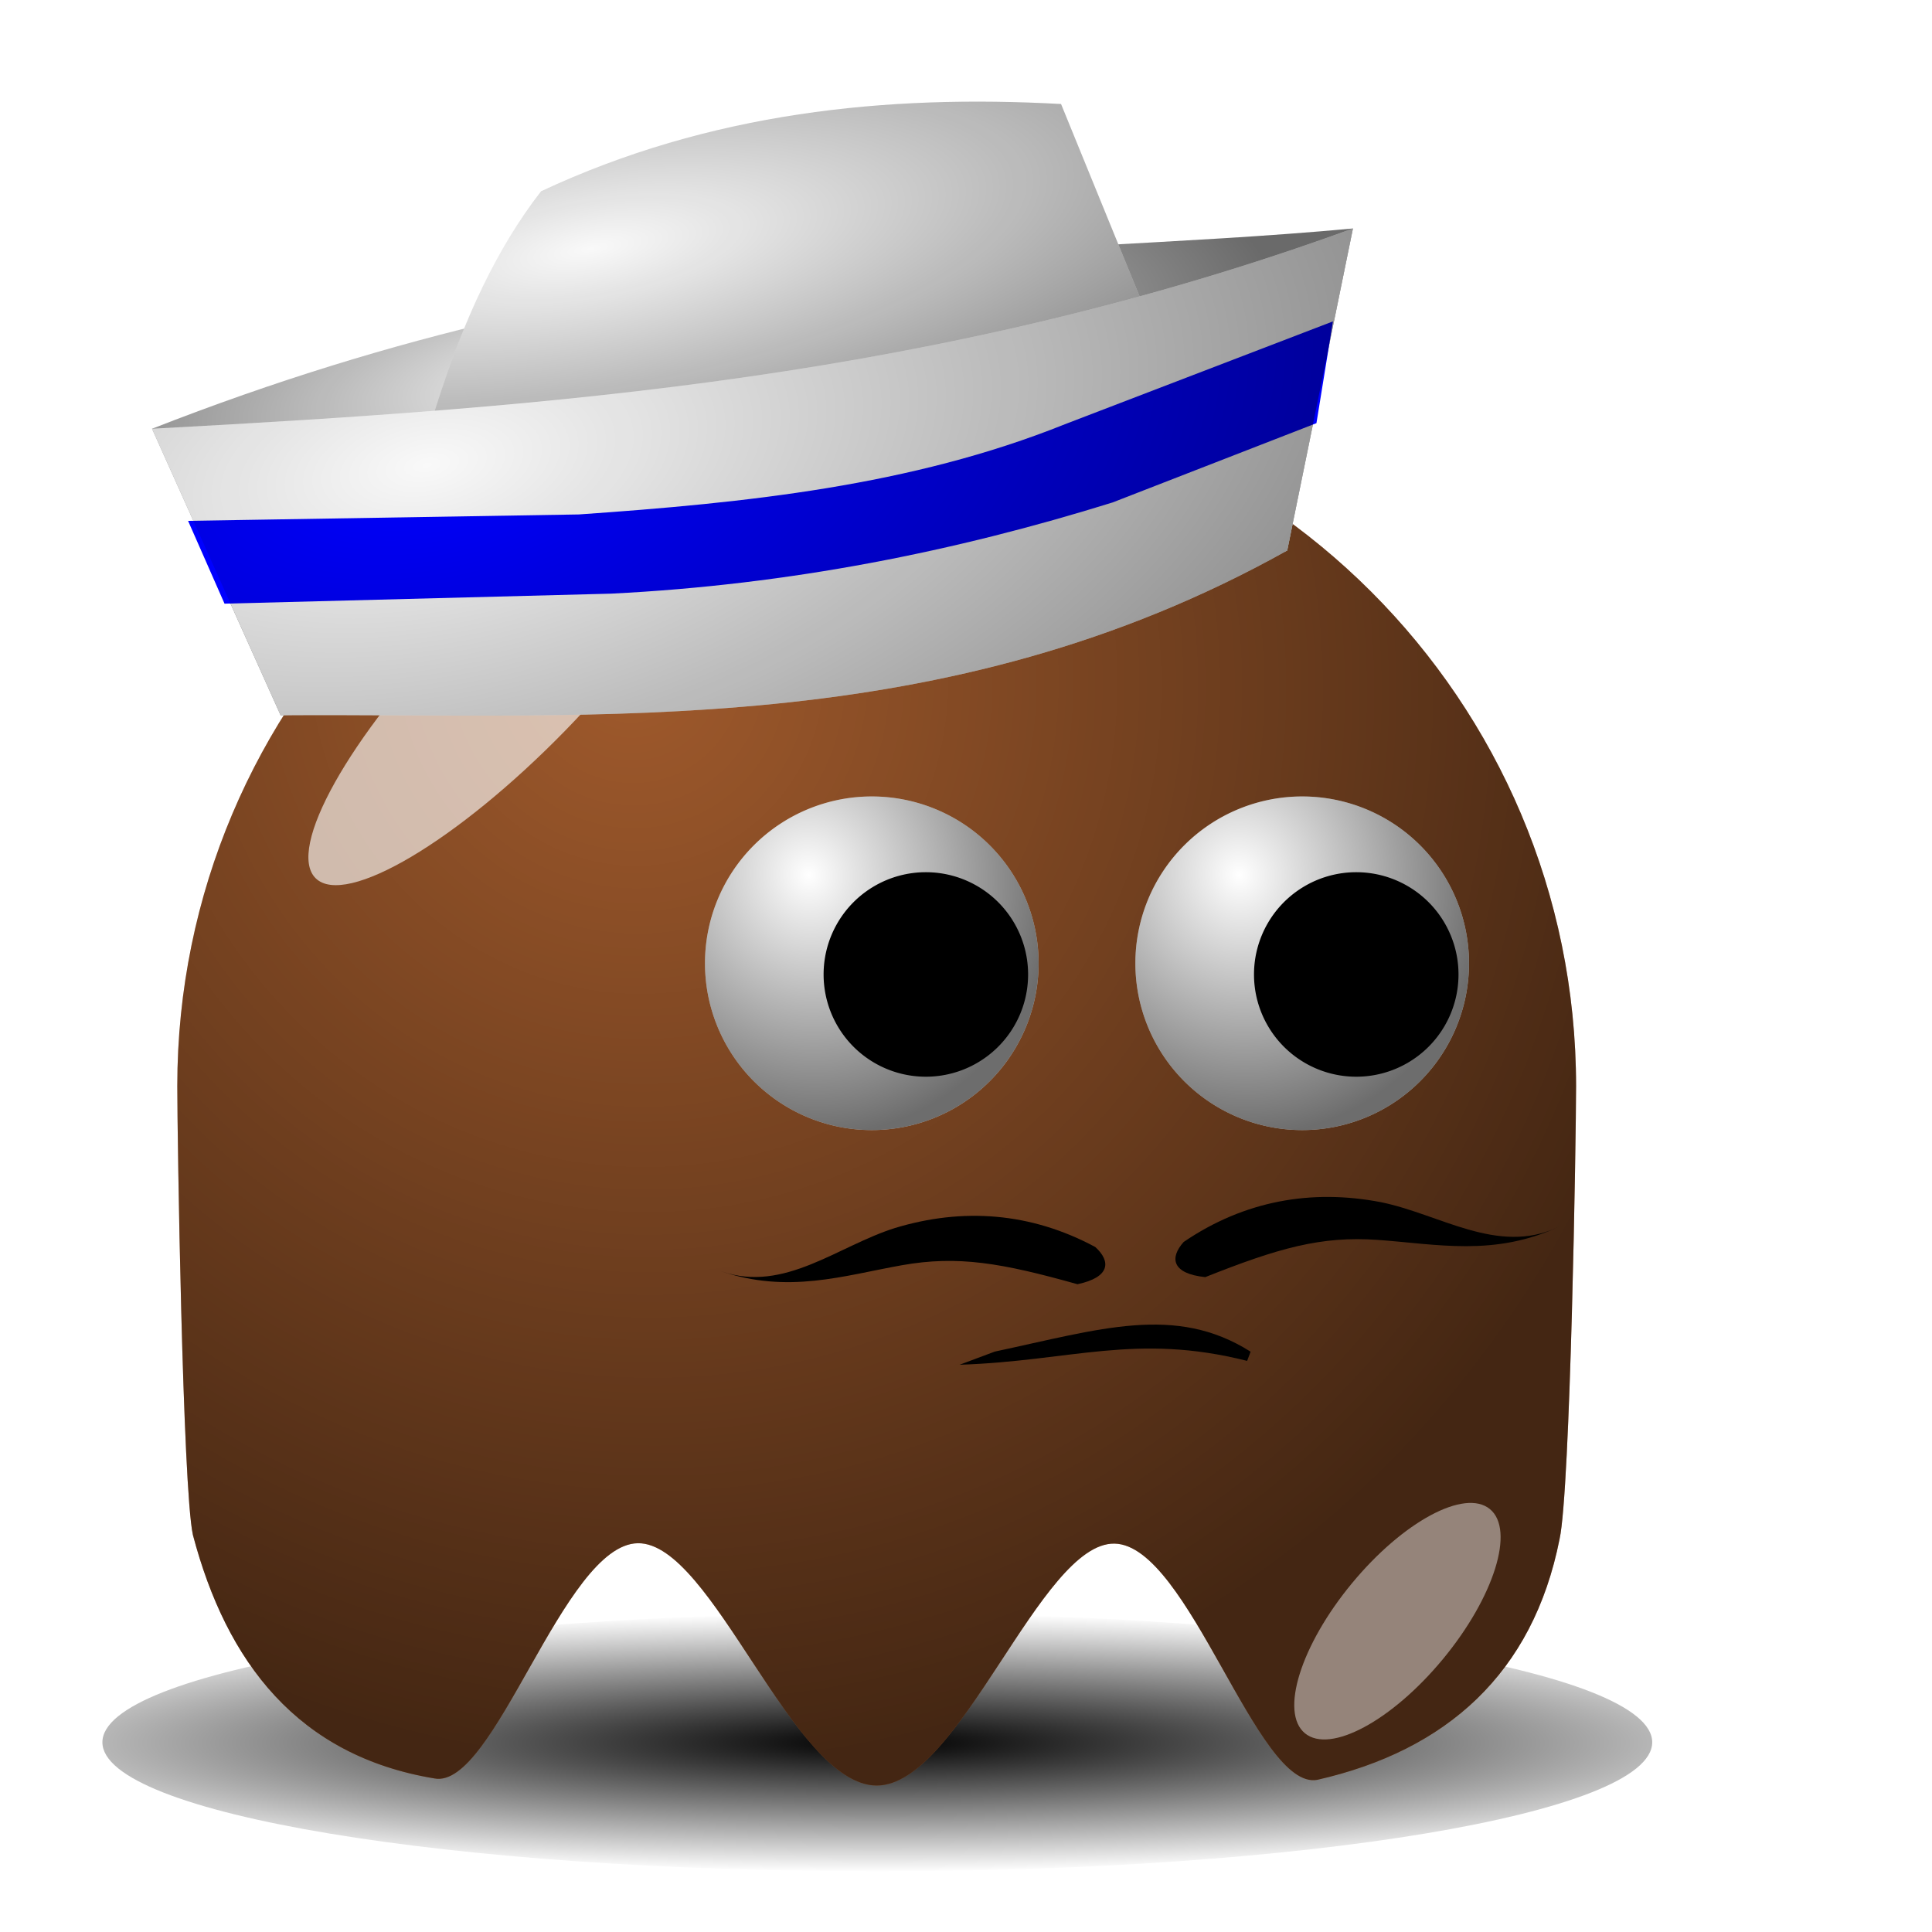
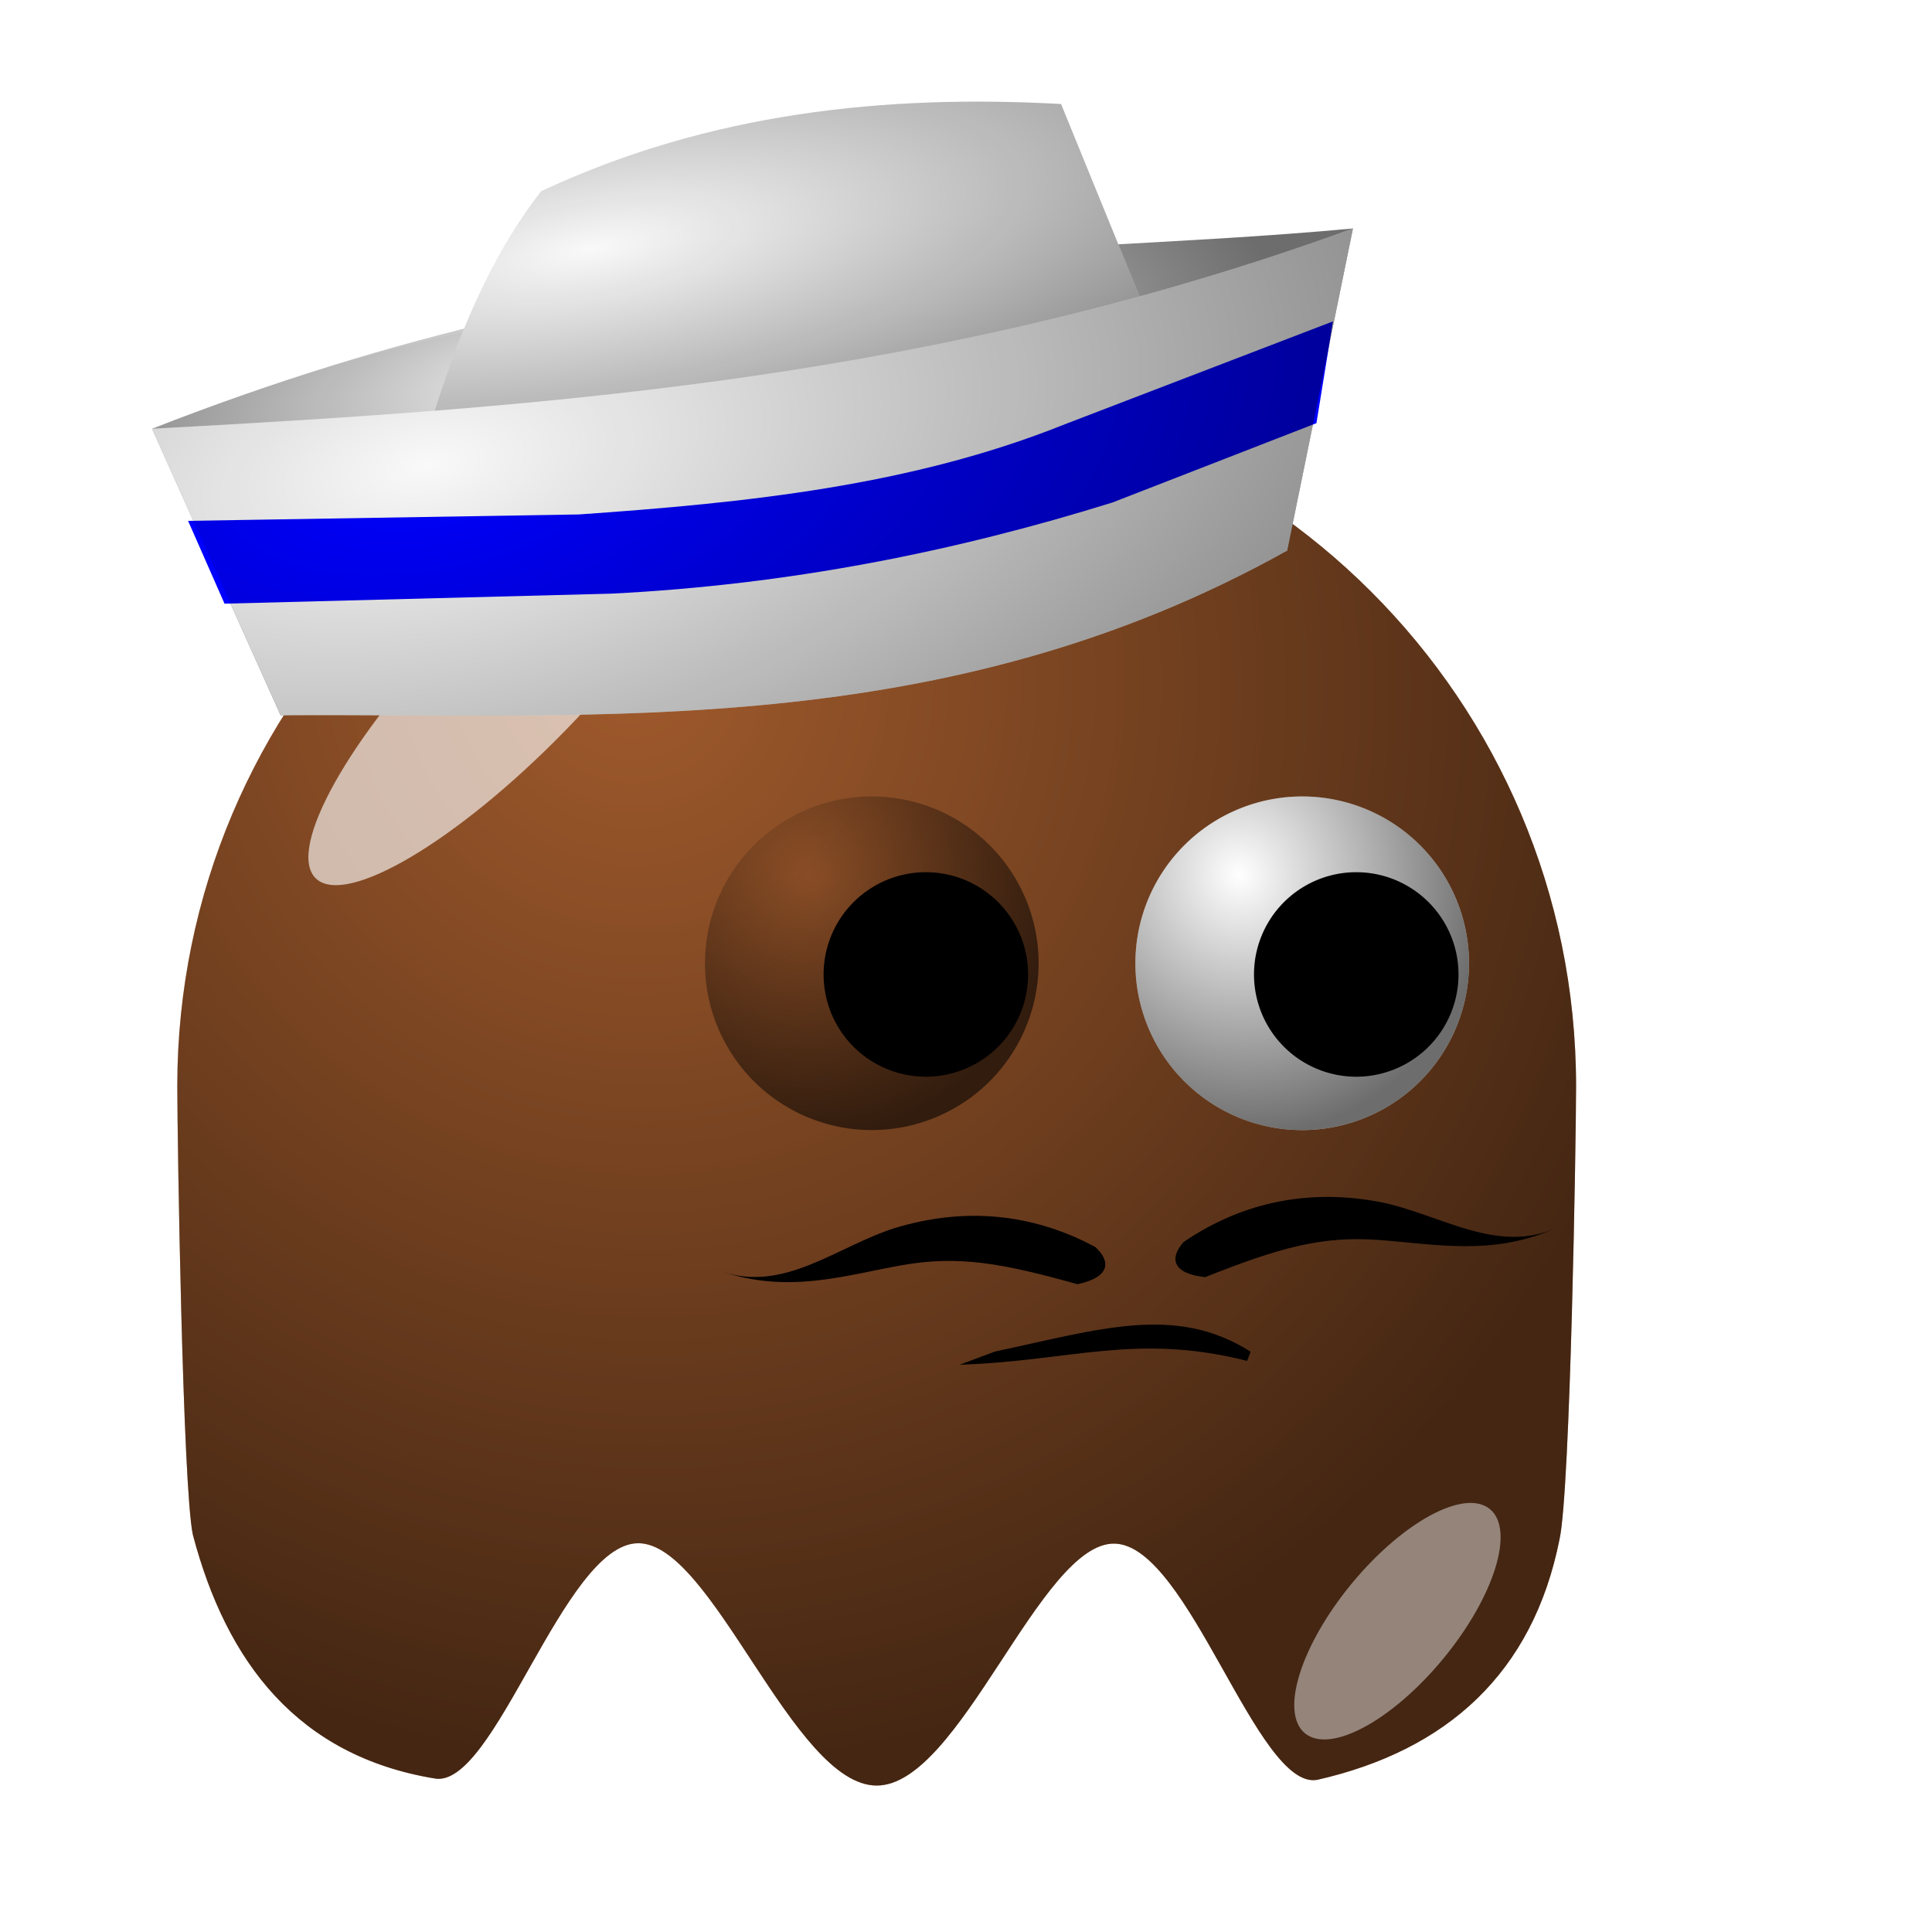
<svg xmlns="http://www.w3.org/2000/svg" xmlns:ns1="http://sodipodi.sourceforge.net/DTD/sodipodi-0.dtd" xmlns:ns2="http://www.inkscape.org/namespaces/inkscape" xmlns:xlink="http://www.w3.org/1999/xlink" width="128" height="128" id="svg2" ns1:version="0.32" ns2:version="0.46" ns1:docname="techie_sailor.svg" ns2:output_extension="org.inkscape.output.svg.inkscape" version="1.0" ns2:export-filename="/home/nicu/Desktop/pacman/pacman.png" ns2:export-xdpi="90" ns2:export-ydpi="90">
  <defs id="defs4">
    <ns2:perspective ns1:type="inkscape:persp3d" ns2:vp_x="-50 : 600 : 1" ns2:vp_y="0 : 1000 : 0" ns2:vp_z="700 : 600 : 1" ns2:persp3d-origin="300 : 400 : 1" id="perspective2513" />
    <linearGradient id="linearGradient4072">
      <stop style="stop-color:#000000;stop-opacity:1;" offset="0" id="stop4074" />
      <stop style="stop-color:#000000;stop-opacity:0;" offset="1" id="stop4076" />
    </linearGradient>
    <linearGradient id="linearGradient2315">
      <stop style="stop-color:#000000;stop-opacity:0;" offset="0" id="stop2317" />
      <stop style="stop-color:#000000;stop-opacity:0.572;" offset="1" id="stop2319" />
    </linearGradient>
    <filter ns2:collect="always" id="filter3730" x="-0.348" width="1.696" y="-0.341" height="1.682">
      <feGaussianBlur ns2:collect="always" stdDeviation="5.465" id="feGaussianBlur3732" />
    </filter>
    <filter ns2:collect="always" id="filter4065" x="-0.52" width="2.04" y="-0.453" height="1.907">
      <feGaussianBlur ns2:collect="always" stdDeviation="4.151" id="feGaussianBlur4067" />
    </filter>
    <filter ns2:collect="always" id="filter4112" x="-0.07" width="1.14" y="-0.34" height="1.68">
      <feGaussianBlur ns2:collect="always" stdDeviation="3.968" id="feGaussianBlur4114" />
    </filter>
    <radialGradient ns2:collect="always" xlink:href="#linearGradient4072" id="radialGradient4038" gradientUnits="userSpaceOnUse" gradientTransform="matrix(1.403,1.6438735e-6,-1.4520791e-7,0.206,-89.845,403.113)" cx="210.889" cy="506.352" fx="210.889" fy="506.352" r="68" />
    <radialGradient ns2:collect="always" xlink:href="#linearGradient2315" id="radialGradient4042" gradientUnits="userSpaceOnUse" gradientTransform="matrix(0.387,1.516,-1.423,0.363,726.515,-93.107)" cx="233.5" cy="409.862" fx="233.5" fy="409.862" r="15.5" />
    <radialGradient ns2:collect="always" xlink:href="#linearGradient2315" id="radialGradient4044" gradientUnits="userSpaceOnUse" gradientTransform="matrix(0.387,1.516,-1.423,0.363,726.515,-93.107)" cx="233.5" cy="409.862" fx="233.5" fy="409.862" r="15.5" />
    <radialGradient ns2:collect="always" xlink:href="#linearGradient2315" id="radialGradient2454" gradientUnits="userSpaceOnUse" gradientTransform="matrix(0.51,1.007,-0.965,0.489,644.968,-406.14)" cx="216.993" cy="497.959" fx="216.993" fy="497.959" r="65" />
    <radialGradient ns2:collect="always" xlink:href="#linearGradient2315" id="radialGradient3897" gradientUnits="userSpaceOnUse" gradientTransform="matrix(1.1,-8.0996885e-2,2.534175e-2,0.344,-40.09,-119.755)" cx="189.125" cy="504.07" fx="189.125" fy="504.07" r="40.125" />
    <radialGradient ns2:collect="always" xlink:href="#linearGradient2315" id="radialGradient3899" gradientUnits="userSpaceOnUse" gradientTransform="matrix(2.365,-0.244,7.8936831e-2,0.765,-306.218,-310.094)" cx="188.772" cy="504.861" fx="188.772" fy="504.861" r="27.807" />
    <radialGradient ns2:collect="always" xlink:href="#linearGradient2315" id="radialGradient3901" gradientUnits="userSpaceOnUse" gradientTransform="matrix(2.223,-0.255,0.128,1.114,-290.658,-488.566)" cx="176.625" cy="518.178" fx="176.625" fy="518.178" r="40.125" />
  </defs>
  <ns1:namedview id="base" pagecolor="#ffffff" bordercolor="#666666" borderopacity="1.0" gridtolerance="10000" guidetolerance="10" objecttolerance="10" ns2:pageopacity="0.0" ns2:pageshadow="2" ns2:zoom="3.90625" ns2:cx="17.92" ns2:cy="81.674116" ns2:document-units="px" ns2:current-layer="layer1" showgrid="false" ns2:window-width="1280" ns2:window-height="725" ns2:window-x="0" ns2:window-y="25" showguides="true" ns2:guide-bbox="true" height="640px" width="128px">
    <ns2:grid type="xygrid" id="grid3194" originx="0px" originy="0px" spacingx="0px" spacingy="0px" />
  </ns1:namedview>
  <g ns2:label="Layer 1" ns2:groupmode="layer" id="layer1" transform="translate(-233.42,-11.735)">
-     <path id="path4012" d="M 274,507.362 C 274,515.09 243.536,521.362 206,521.362 C 168.464,521.362 138,515.09 138,507.362 C 138,499.634 168.464,493.362 206,493.362 C 243.536,493.362 274,499.634 274,507.362 z" style="fill:url(#radialGradient4038);fill-opacity:1;stroke:none;stroke-width:4;stroke-linecap:round;stroke-miterlimit:4;stroke-opacity:1;filter:url(#filter4112)" transform="matrix(0.755,0,0,0.611,136.014,-182.833)" />
    <path ns1:nodetypes="cccsssccssc" id="path4014" d="M 337.839,83.695 C 337.839,87.148 337.461,110.472 336.744,113.71 C 334.98,122.592 329.27,127.705 320.696,129.652 C 316.711,130.395 312.179,114.094 307.259,114.003 C 302.34,113.912 297.034,130.032 291.503,130.032 C 285.945,130.032 280.616,113.903 275.677,113.978 C 270.738,114.053 266.19,130.331 262.197,129.56 C 253.155,128.06 248.427,121.875 246.198,113.418 C 245.522,110.27 245.166,87.044 245.166,83.695 C 245.166,58.118 265.925,37.359 291.503,37.359 C 317.08,37.359 337.839,58.118 337.839,83.695 z" style="fill:#a05a2c;fill-opacity:1;stroke:none;stroke-width:4;stroke-linecap:round;stroke-miterlimit:4;stroke-opacity:1" />
    <path style="fill:url(#radialGradient2454);fill-opacity:1;stroke:none;stroke-width:4;stroke-linecap:round;stroke-miterlimit:4;stroke-opacity:1" d="M 337.839,83.695 C 337.839,87.148 337.461,110.472 336.744,113.71 C 334.98,122.592 329.27,127.705 320.696,129.652 C 316.711,130.395 312.179,114.094 307.259,114.003 C 302.34,113.912 297.034,130.032 291.503,130.032 C 285.945,130.032 280.616,113.903 275.677,113.978 C 270.738,114.053 266.19,130.331 262.197,129.56 C 253.155,128.06 248.427,121.875 246.198,113.418 C 245.522,110.27 245.166,87.044 245.166,83.695 C 245.166,58.118 265.925,37.359 291.503,37.359 C 317.08,37.359 337.839,58.118 337.839,83.695 z" id="path4016" ns1:nodetypes="cccsssccssc" />
    <g transform="matrix(0.713,0,0,0.713,146.078,-227.373)" id="g4018">
      <path ns1:type="arc" style="opacity:1;fill:#ffffff;fill-opacity:1;stroke:none;stroke-width:4;stroke-linecap:round;stroke-miterlimit:4;stroke-dasharray:none;stroke-opacity:1" id="path4020" ns1:cx="239.5" ns1:cy="417.86218" ns1:rx="15.5" ns1:ry="15.5" d="M 255,417.862 A 15.5,15.5 0 1 1 224,417.862 A 15.5,15.5 0 1 1 255,417.862 z" transform="translate(4,7)" />
      <path transform="translate(4,7)" d="M 255,417.862 A 15.5,15.5 0 1 1 224,417.862 A 15.5,15.5 0 1 1 255,417.862 z" ns1:ry="15.5" ns1:rx="15.5" ns1:cy="417.86218" ns1:cx="239.5" id="path4022" style="opacity:1;fill:url(#radialGradient4042);fill-opacity:1;stroke:none;stroke-width:4;stroke-linecap:round;stroke-miterlimit:4;stroke-dasharray:none;stroke-opacity:1" ns1:type="arc" />
      <path ns1:type="arc" style="opacity:1;fill:#000000;fill-opacity:1;stroke:none;stroke-width:4;stroke-linecap:round;stroke-miterlimit:4;stroke-dasharray:none;stroke-opacity:1" id="path4024" ns1:cx="239.5" ns1:cy="417.86218" ns1:rx="15.5" ns1:ry="15.5" d="M 255,417.862 A 15.5,15.5 0 1 1 224,417.862 A 15.5,15.5 0 1 1 255,417.862 z" transform="matrix(0.613,0,0,0.613,101.71,169.753)" />
    </g>
    <g transform="matrix(0.713,0,0,0.713,117.563,-227.373)" id="g4026">
-       <path transform="translate(4,7)" d="M 255,417.862 A 15.5,15.5 0 1 1 224,417.862 A 15.5,15.5 0 1 1 255,417.862 z" ns1:ry="15.5" ns1:rx="15.5" ns1:cy="417.86218" ns1:cx="239.5" id="path4028" style="opacity:1;fill:#ffffff;fill-opacity:1;stroke:none;stroke-width:4;stroke-linecap:round;stroke-miterlimit:4;stroke-dasharray:none;stroke-opacity:1" ns1:type="arc" />
      <path ns1:type="arc" style="opacity:1;fill:url(#radialGradient4044);fill-opacity:1;stroke:none;stroke-width:4;stroke-linecap:round;stroke-miterlimit:4;stroke-dasharray:none;stroke-opacity:1" id="path4030" ns1:cx="239.5" ns1:cy="417.86218" ns1:rx="15.5" ns1:ry="15.5" d="M 255,417.862 A 15.5,15.5 0 1 1 224,417.862 A 15.5,15.5 0 1 1 255,417.862 z" transform="translate(4,7)" />
      <path transform="matrix(0.613,0,0,0.613,101.71,169.753)" d="M 255,417.862 A 15.5,15.5 0 1 1 224,417.862 A 15.5,15.5 0 1 1 255,417.862 z" ns1:ry="15.5" ns1:rx="15.5" ns1:cy="417.86218" ns1:cx="239.5" id="path4032" style="opacity:1;fill:#000000;fill-opacity:1;stroke:none;stroke-width:4;stroke-linecap:round;stroke-miterlimit:4;stroke-dasharray:none;stroke-opacity:1" ns1:type="arc" />
    </g>
    <path id="path4034" d="M 180.009,413.252 C 169.983,423.522 159.603,429.666 156.838,426.967 C 154.073,424.268 159.965,413.742 169.991,403.472 C 180.017,393.203 190.397,387.058 193.162,389.758 C 195.927,392.457 190.035,402.982 180.009,413.252 z" style="fill:#ffffff;fill-opacity:0.627;stroke:none;stroke-width:4;stroke-linecap:round;stroke-miterlimit:4;stroke-opacity:1;filter:url(#filter3730)" transform="matrix(0.713,0,0,0.713,142.513,-234.501)" />
    <path id="path4036" d="M 262,501.862 C 262,509.314 259.536,515.362 256.5,515.362 C 253.464,515.362 251,509.314 251,501.862 C 251,494.41 253.464,488.362 256.5,488.362 C 259.536,488.362 262,494.41 262,501.862 z" style="fill:#ffffff;fill-opacity:0.434;stroke:none;stroke-width:4;stroke-linecap:round;stroke-miterlimit:4;stroke-opacity:1;filter:url(#filter4065)" transform="matrix(0.55,0.454,-0.454,0.55,412.774,-273.332)" />
    <path ns1:nodetypes="cccsccc" id="path4089" d="M 292.724,93.091 C 288.926,94.281 285.382,97.399 281.251,95.975 L 281.128,95.936 C 285.61,97.482 289.306,96.248 293.172,95.56 C 296.888,94.898 299.795,95.412 304.805,96.818 C 306.976,96.359 307.036,95.307 305.985,94.353 C 301.704,92.049 297.189,91.738 292.724,93.091 z" style="fill:#000000;fill-opacity:1;fill-rule:evenodd;stroke:none;stroke-width:1px;stroke-linecap:butt;stroke-linejoin:miter;stroke-opacity:1" />
    <path style="fill:#000000;fill-opacity:1;fill-rule:evenodd;stroke:none;stroke-width:1px;stroke-linecap:butt;stroke-linejoin:miter;stroke-opacity:1" d="M 324.896,91.38 C 328.798,92.166 332.649,94.898 336.608,93.05 L 336.726,92.998 C 332.43,95.004 328.626,94.162 324.709,93.882 C 320.944,93.612 318.106,94.427 313.271,96.348 C 311.064,96.119 310.894,95.078 311.84,94.019 C 315.857,91.281 320.314,90.5 324.896,91.38 z" id="path4095" ns1:nodetypes="cccsccc" />
    <g id="g3888" transform="matrix(0.998,-6.5844392e-2,6.5844392e-2,0.998,90.869,10.067)">
-       <path ns1:nodetypes="ccccc" id="path3951" d="M 150.287,40.049 L 157.537,59.549 C 178.106,59.707 199.884,60.876 224.787,53.049 L 230.537,32.049 C 207.51,32.664 184.035,29.336 150.287,40.049 z" style="fill:#f9f9f9;fill-rule:evenodd;stroke:none;stroke-width:1px;stroke-linecap:butt;stroke-linejoin:miter;stroke-opacity:1" />
+       <path ns1:nodetypes="ccccc" id="path3951" d="M 150.287,40.049 L 157.537,59.549 C 178.106,59.707 199.884,60.876 224.787,53.049 C 207.51,32.664 184.035,29.336 150.287,40.049 z" style="fill:#f9f9f9;fill-rule:evenodd;stroke:none;stroke-width:1px;stroke-linecap:butt;stroke-linejoin:miter;stroke-opacity:1" />
      <path style="fill:url(#radialGradient3897);fill-rule:evenodd;stroke:none;stroke-width:1px;stroke-linecap:butt;stroke-linejoin:miter;stroke-opacity:1" d="M 150.287,40.049 L 157.537,59.549 C 178.106,59.707 199.884,60.876 224.787,53.049 L 230.537,32.049 C 207.51,32.664 184.035,29.336 150.287,40.049 z" id="path3957" ns1:nodetypes="ccccc" />
      <path style="fill:#f9f9f9;fill-rule:evenodd;stroke:none;stroke-width:1px;stroke-linecap:butt;stroke-linejoin:miter;stroke-opacity:1" d="M 164.423,53.714 C 167.724,43.717 170.567,33.329 177.037,26.049 C 188.537,21.563 200.287,21.15 211.787,22.549 L 220.037,47.299 L 164.423,53.714 z" id="path3955" ns1:nodetypes="ccccc" />
      <path ns1:nodetypes="ccccc" id="path3979" d="M 164.423,53.714 C 167.724,43.717 170.567,33.329 177.037,26.049 C 188.537,21.563 200.287,21.15 211.787,22.549 L 220.037,47.299 L 164.423,53.714 z" style="fill:url(#radialGradient3899);fill-rule:evenodd;stroke:none;stroke-width:1px;stroke-linecap:butt;stroke-linejoin:miter;stroke-opacity:1" />
      <path style="fill:#f9f9f9;fill-rule:evenodd;stroke:none;stroke-width:1px;stroke-linecap:butt;stroke-linejoin:miter;stroke-opacity:1" d="M 150.287,40.049 L 157.537,59.549 C 178.568,60.785 201.312,64.21 224.787,53.049 L 230.537,32.049 C 202.702,40.144 176.939,40.375 150.287,40.049 z" id="path3949" ns1:nodetypes="ccccc" />
      <path ns1:nodetypes="ccccccccc" transform="translate(233.42,11.735)" id="path3116" d="M -81.152,34.56 L -55.296,35.84 C -44.21,35.801 -33.197,35.402 -22.784,32 L -4.608,26.368 L -6.144,33.024 L -19.968,37.376 C -30.519,39.912 -41.59,41.407 -53.504,41.216 L -79.104,40.192 L -81.152,34.56 z" style="fill:#0000ff;fill-rule:evenodd;stroke:#000000;stroke-width:0;stroke-linecap:butt;stroke-linejoin:bevel;stroke-miterlimit:4;stroke-dasharray:none;stroke-opacity:1" />
      <path ns1:nodetypes="ccccc" id="path3961" d="M 150.287,40.049 L 157.537,59.549 C 178.568,60.785 201.312,64.21 224.787,53.049 L 230.537,32.049 C 202.702,40.144 176.939,40.375 150.287,40.049 z" style="fill:url(#radialGradient3901);fill-rule:evenodd;stroke:none;stroke-width:1px;stroke-linecap:butt;stroke-linejoin:miter;stroke-opacity:1" />
    </g>
    <path ns1:nodetypes="ccccc" id="path3896" d="M 316.276,101.288 C 311.293,98.132 306.303,99.797 299.329,101.281 L 296.997,102.153 C 304.393,101.913 308.65,100.031 316.046,101.897 L 316.276,101.288 z" style="fill:#000000;fill-opacity:1;fill-rule:evenodd;stroke:none;stroke-width:1px;stroke-linecap:butt;stroke-linejoin:miter;stroke-opacity:1" />
  </g>
</svg>